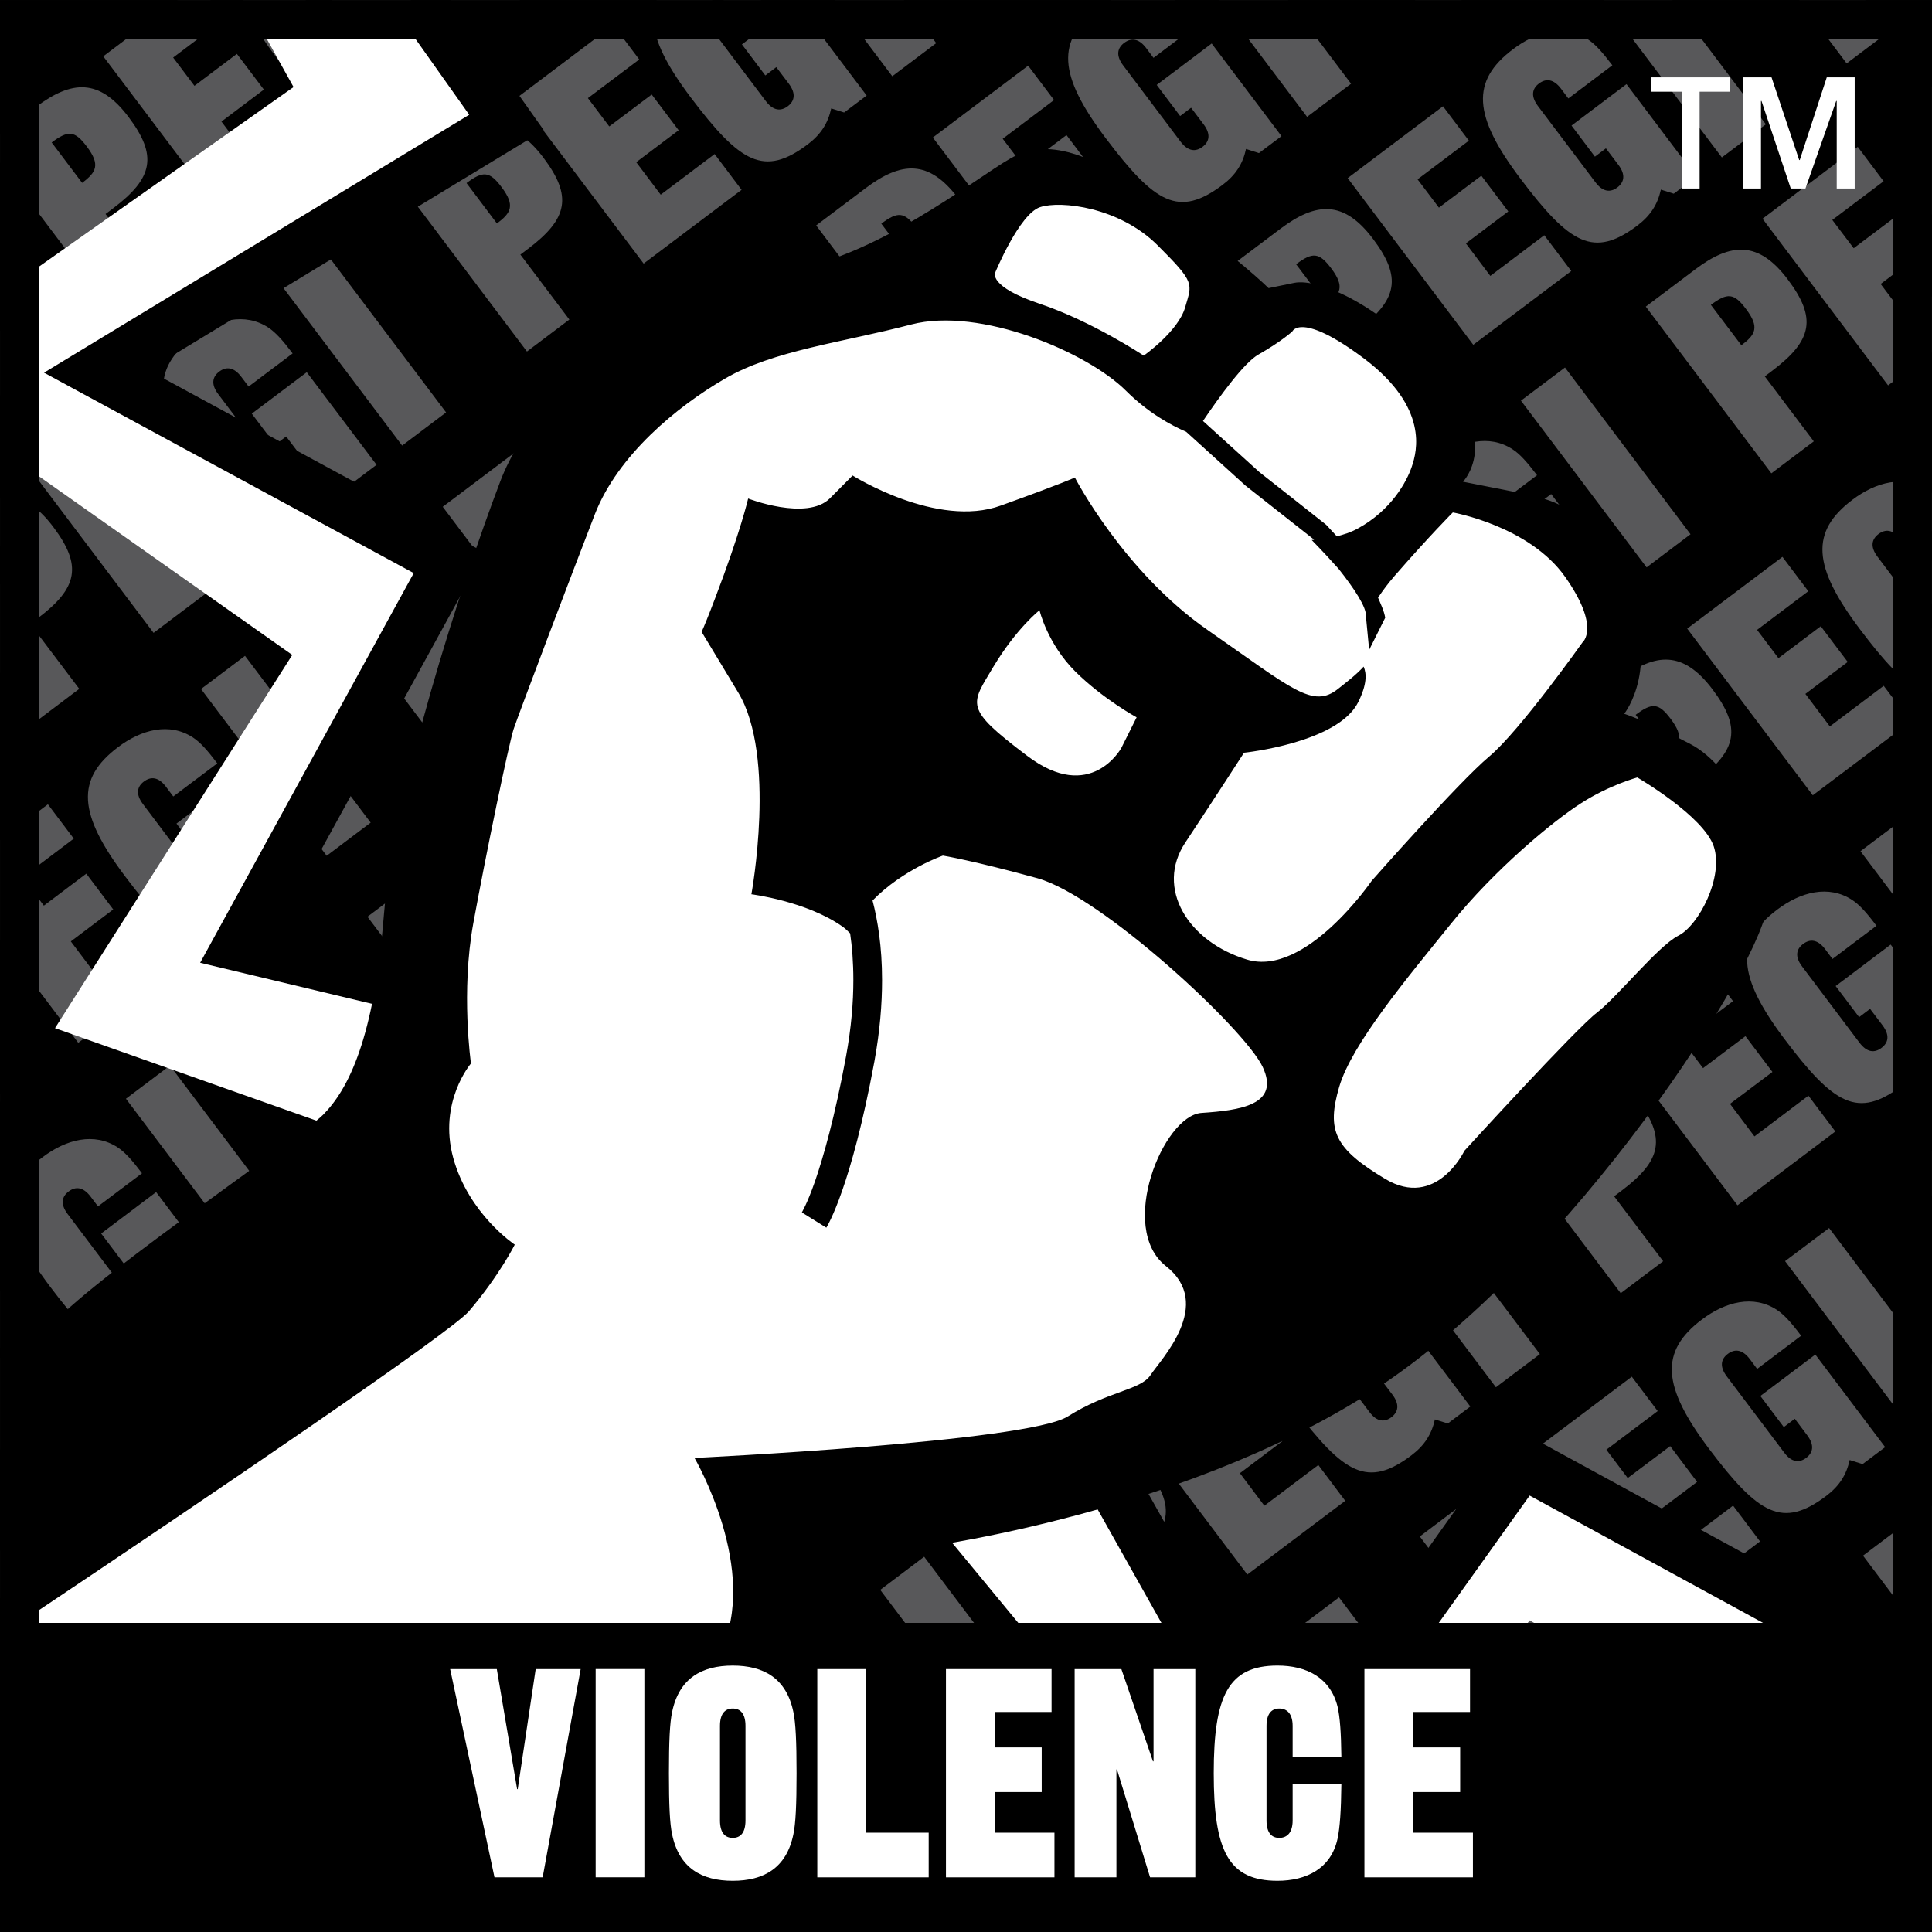
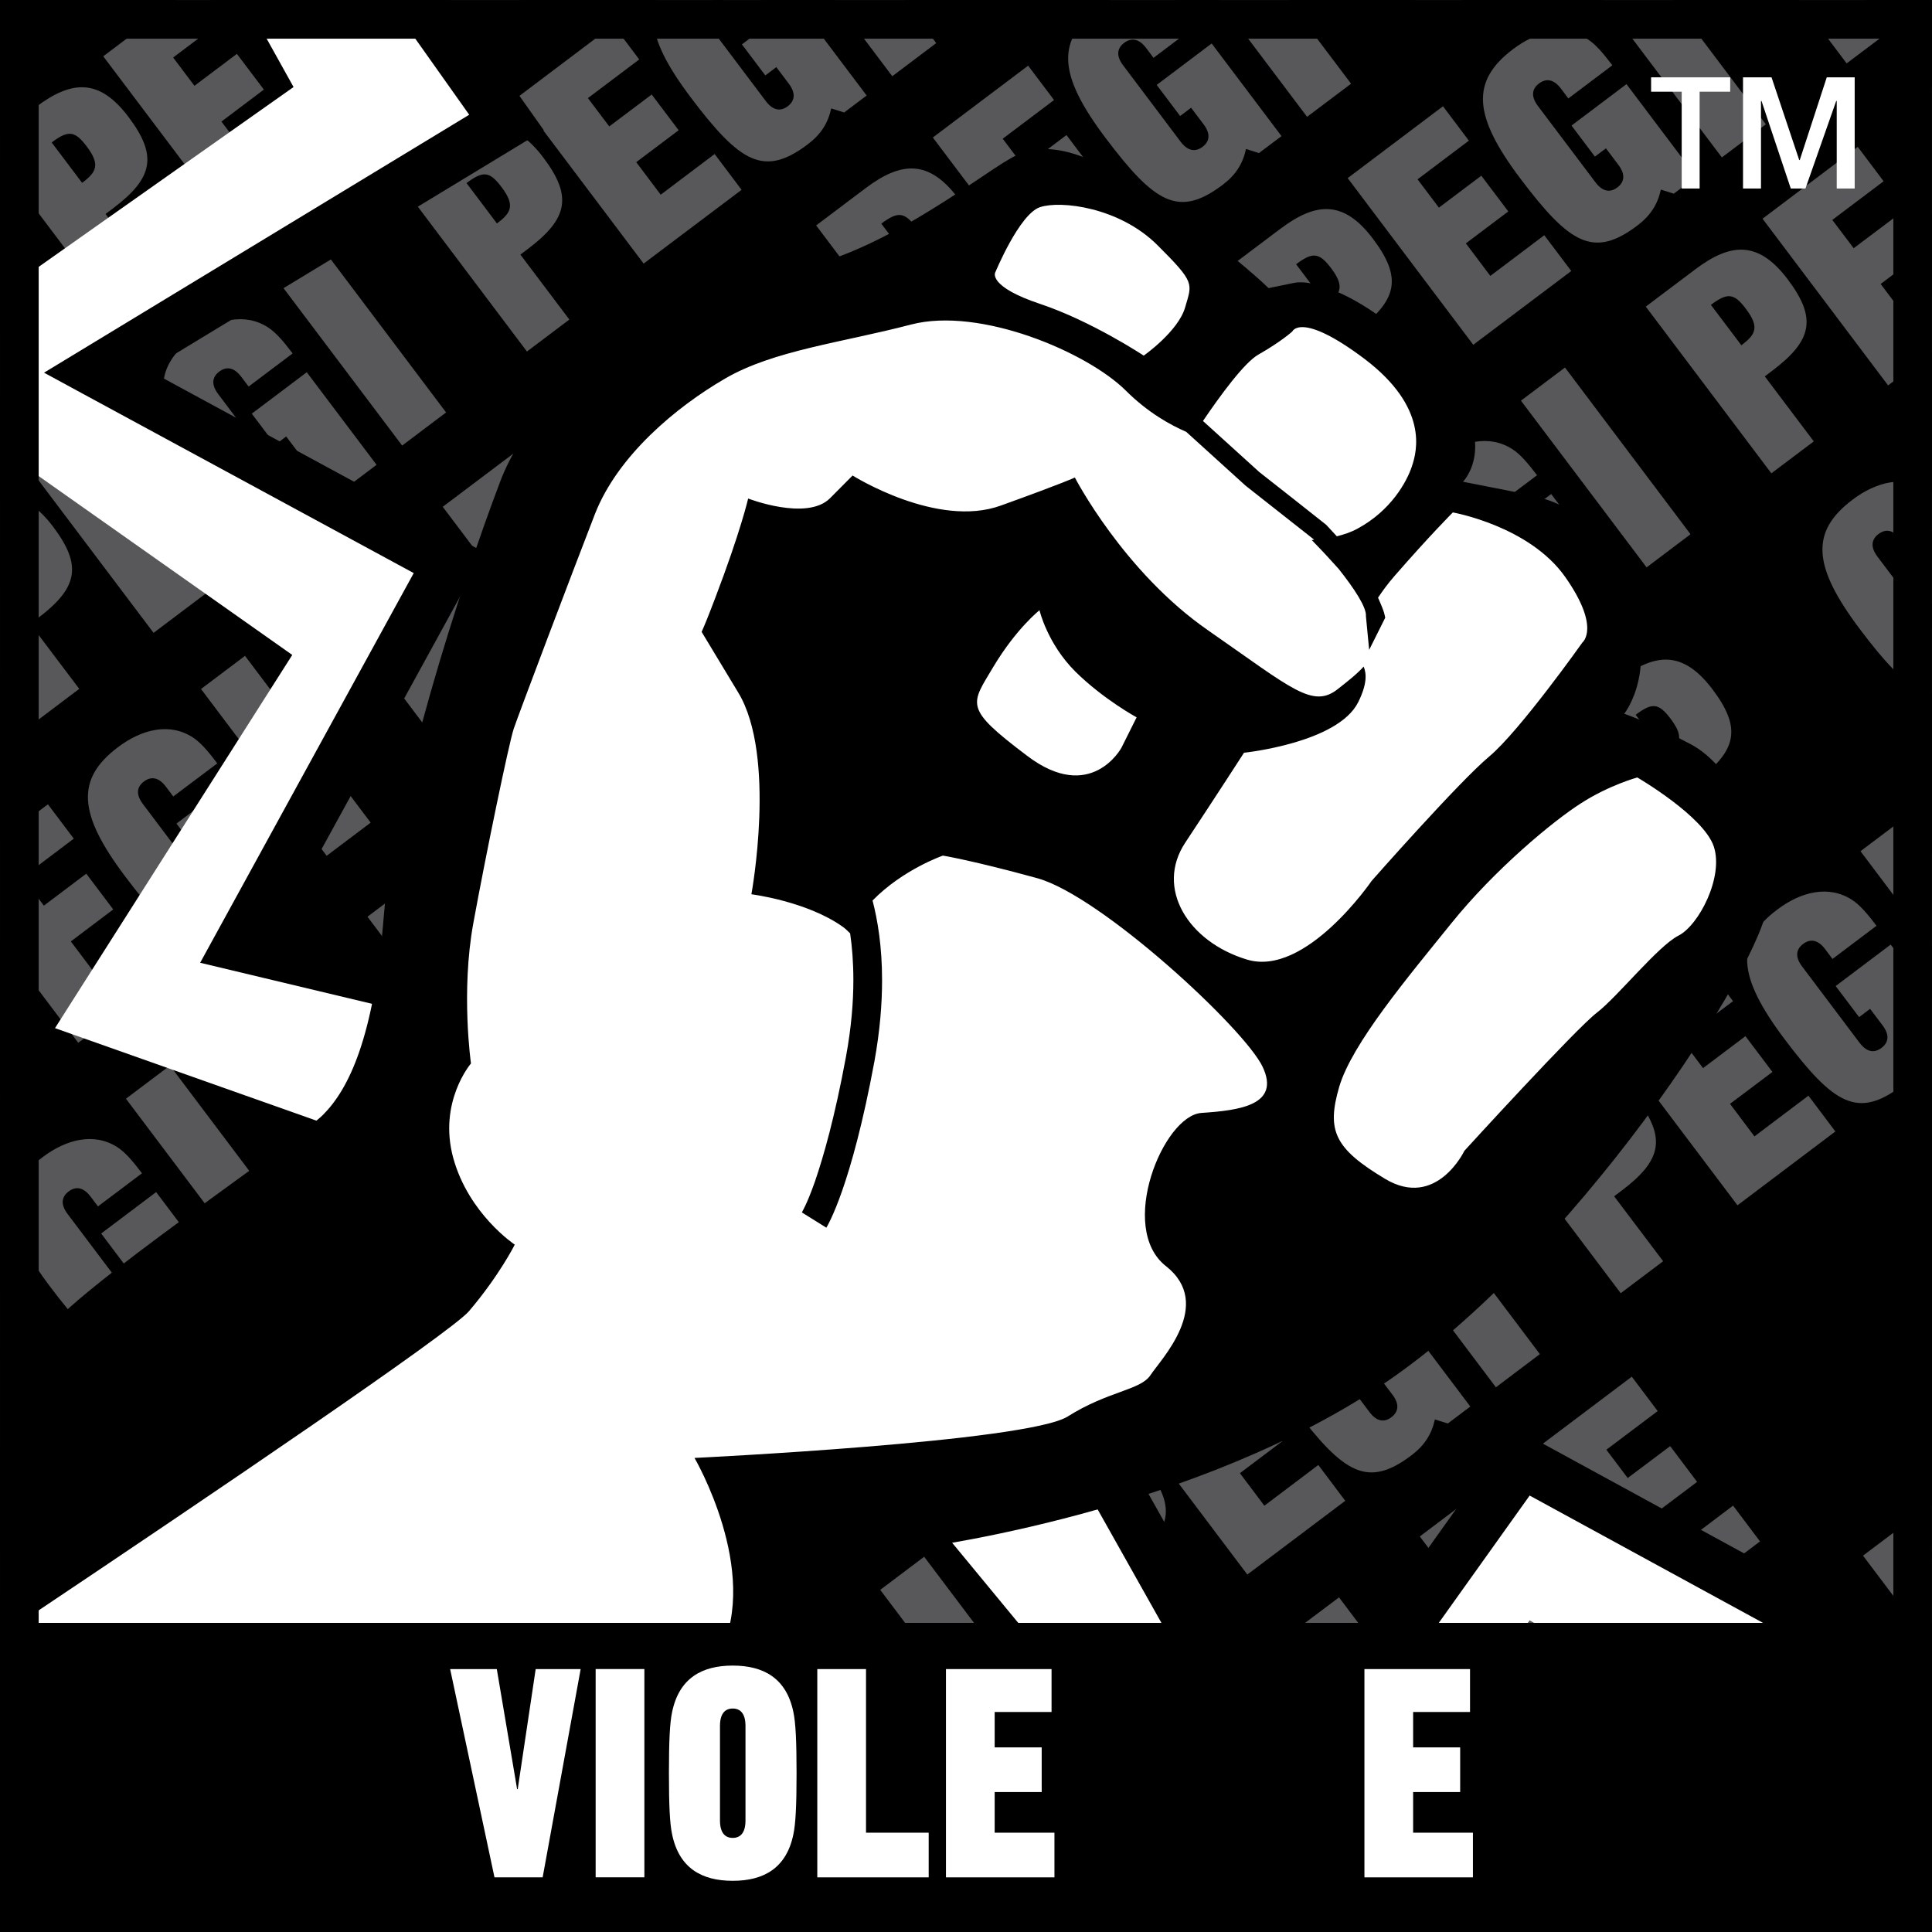
<svg xmlns="http://www.w3.org/2000/svg" xmlns:xlink="http://www.w3.org/1999/xlink" version="1.1" id="Ebene_1" x="0px" y="0px" width="483.869px" height="483.883px" viewBox="0 0 483.869 483.883" enable-background="new 0 0 483.869 483.883" xml:space="preserve">
  <rect x="0" y="0" width="483.869" height="483.883" fill="#808080" stroke="none" />
  <g>
    <rect x="0.005" y="0.014" width="483.854" height="483.859" />
    <polygon fill="#58585A" points="0.005,99.032 7.856,93.118 0.005,82.715  " />
    <g>
      <defs>
        <rect id="SVGID_1_" x="0.005" y="0.014" width="483.863" height="483.869" />
      </defs>
      <clipPath id="SVGID_2_">
        <use xlink:href="#SVGID_1_" overflow="visible" />
      </clipPath>
      <path clip-path="url(#SVGID_2_)" fill="#58585A" d="M28.094,77.868l-31.46-41.751L9.021,26.78    c8.927-6.715,15.851-7.199,23.162,2.51c7.278,9.648,6.258,15.25-3.833,22.859l-1.914,1.439l12.27,16.27L28.094,77.868z     M20.569,45.798c3.548-2.673,4.643-4.503,1.136-9.146c-2.985-3.949-4.628-4.084-8.764-0.973L20.569,45.798z" />
      <polygon clip-path="url(#SVGID_2_)" fill="#58585A" points="57.324,55.833 25.859,14.101 49.733,-3.893 56.215,4.717     43.363,14.408 48.7,21.49 59.326,13.49 66.087,22.436 55.461,30.445 61.584,38.589 75.098,28.405 81.85,37.36   " />
-       <path clip-path="url(#SVGID_2_)" fill="#58585A" d="M87.885,15.12c1.877,2.51,3.805,2.603,5.523,1.327    c1.695-1.29,2.133-3.167,0.247-5.676l-3.11-4.126l-2.757,2.068l-5.863-7.781l13.77-10.375l17.48,23.19l-5.644,4.247l-3.246-1.01    c-0.801,3.707-2.584,6.51-5.863,8.992c-10.957,8.238-16.908,4.703-29.309-11.749c-11.87-15.758-12.442-24.433-1.821-32.447    c5.895-4.442,12.866-6.235,18.71-2.44c1.825,1.192,3.595,3.129,6.142,6.505L81.124-5.858l-1.839-2.445    c-1.881-2.486-3.809-2.584-5.504-1.294c-1.718,1.276-2.147,3.157-0.27,5.644L87.885,15.12z" />
      <polygon clip-path="url(#SVGID_2_)" fill="#58585A" points="119.583,8.922 88.118,-32.82 99.145,-41.118 130.586,0.624   " />
      <path clip-path="url(#SVGID_2_)" fill="#58585A" d="M9.23,180.532l-31.46-41.742l12.387-9.341    c8.917-6.724,15.851-7.199,23.176,2.505c7.265,9.658,6.245,15.255-3.855,22.864l-1.905,1.444l12.275,16.261L9.23,180.532z     M1.705,148.467c3.548-2.673,4.647-4.498,1.136-9.146c-2.976-3.949-4.624-4.088-8.754-0.978L1.705,148.467z" />
    </g>
    <polygon fill="#58585A" points="38.46,158.497 6.995,116.76 30.86,98.776 37.342,107.377 24.499,117.067 29.85,124.159    40.471,116.159 47.224,125.1 36.597,133.109 42.721,141.258 56.225,131.079 62.977,140.029  " />
    <g>
      <defs>
        <rect id="SVGID_3_" x="0.005" y="0.014" width="484.506" height="485.302" />
      </defs>
      <clipPath id="SVGID_4_">
        <use xlink:href="#SVGID_3_" overflow="visible" />
      </clipPath>
      <path clip-path="url(#SVGID_4_)" fill="#58585A" d="M69.021,117.789c1.891,2.505,3.805,2.599,5.523,1.332    c1.695-1.295,2.137-3.181,0.247-5.681l-3.12-4.126l-2.743,2.068l-5.867-7.781l13.77-10.375l17.481,23.19l-5.644,4.251    l-3.241-1.015c-0.801,3.697-2.584,6.51-5.867,8.987c-10.957,8.242-16.908,4.712-29.304-11.744    C38.38,101.137,37.808,92.462,48.43,84.448c5.895-4.442,12.866-6.235,18.724-2.44c1.812,1.192,3.585,3.129,6.133,6.505    l-11.018,8.298l-1.849-2.445c-1.881-2.486-3.795-2.594-5.504-1.304c-1.709,1.276-2.146,3.167-0.256,5.653L69.021,117.789z" />
      <polygon clip-path="url(#SVGID_4_)" fill="#58585A" points="100.719,111.591 69.254,69.84 80.281,61.542 111.722,103.293   " />
      <path clip-path="url(#SVGID_4_)" fill="#58585A" d="M131.974,88.038l-31.451-41.751l12.387-9.336    c8.927-6.715,15.851-7.199,23.176,2.52c7.264,9.648,6.245,15.246-3.855,22.859l-1.905,1.429l12.27,16.271L131.974,88.038z     M124.458,55.968c3.548-2.664,4.633-4.503,1.127-9.146c-2.976-3.949-4.615-4.084-8.745-0.973L124.458,55.968z" />
    </g>
    <g>
      <defs>
        <rect id="SVGID_5_" x="0.005" y="0.014" width="483.863" height="483.869" />
      </defs>
      <clipPath id="SVGID_6_">
        <use xlink:href="#SVGID_5_" overflow="visible" />
      </clipPath>
      <polygon clip-path="url(#SVGID_6_)" fill="#58585A" points="161.199,66.012 129.748,24.271 153.608,6.272 160.095,14.887     147.238,24.573 152.588,31.661 163.215,23.67 169.967,32.615 159.341,40.615 165.473,48.76 178.978,38.576 185.729,47.54   " />
      <path clip-path="url(#SVGID_6_)" fill="#58585A" d="M191.774,25.29c1.886,2.51,3.804,2.603,5.509,1.327    c1.709-1.29,2.146-3.167,0.261-5.676l-3.12-4.13l-2.747,2.082l-5.863-7.781l13.76-10.379l17.481,23.194l-5.644,4.247l-3.236-1.024    c-0.801,3.711-2.594,6.514-5.872,8.996c-10.948,8.247-16.899,4.699-29.3-11.739c-11.874-15.767-12.452-24.442-1.83-32.447    c5.905-4.452,12.876-6.235,18.72-2.44c1.821,1.183,3.585,3.129,6.133,6.496l-11.003,8.307l-1.854-2.454    c-1.876-2.487-3.804-2.584-5.509-1.295c-1.7,1.267-2.137,3.157-0.251,5.644L191.774,25.29z" />
      <polygon clip-path="url(#SVGID_6_)" fill="#58585A" points="223.471,19.092 192.007,-22.664 203.034,-30.957 234.475,10.794   " />
      <path clip-path="url(#SVGID_6_)" fill="#58585A" d="M-9.634,283.201l-31.46-41.751l12.387-9.342    c8.927-6.724,15.851-7.189,23.176,2.515c7.269,9.648,6.245,15.256-3.851,22.855l-1.909,1.443l12.284,16.27L-9.634,283.201z     M-17.154,251.126c3.544-2.663,4.643-4.498,1.132-9.146c-2.976-3.948-4.624-4.079-8.754-0.968L-17.154,251.126z" />
      <polygon clip-path="url(#SVGID_6_)" fill="#58585A" points="19.596,261.166 -11.864,219.424 11.996,201.44 18.478,210.037     5.635,219.731 10.986,226.819 21.607,218.81 28.359,227.769 17.738,235.778 23.871,243.918 37.375,233.729 44.127,242.688   " />
    </g>
    <g>
      <defs>
        <rect id="SVGID_7_" x="0.005" y="0.014" width="484.506" height="485.302" />
      </defs>
      <clipPath id="SVGID_8_">
        <use xlink:href="#SVGID_7_" overflow="visible" />
      </clipPath>
      <path clip-path="url(#SVGID_8_)" fill="#58585A" d="M50.157,220.449c1.891,2.505,3.804,2.607,5.513,1.322s2.147-3.167,0.256-5.662    l-3.115-4.135l-2.748,2.067l-5.867-7.776l13.765-10.384l17.49,23.199l-5.648,4.247l-3.231-1.015    c-0.811,3.707-2.594,6.519-5.877,8.987c-10.957,8.251-16.908,4.712-29.304-11.744c-11.875-15.749-12.447-24.438-1.83-32.438    c5.9-4.442,12.871-6.24,18.729-2.431c1.811,1.173,3.585,3.129,6.132,6.5l-11.027,8.289l-1.839-2.44    c-1.876-2.496-3.804-2.598-5.513-1.304c-1.705,1.267-2.133,3.148-0.247,5.644L50.157,220.449z" />
      <rect x="45.502" y="182.336" transform="matrix(0.602 0.799 -0.799 0.602 179.657 18.137)" clip-path="url(#SVGID_8_)" fill="#58585A" width="52.277" height="13.79" />
      <path clip-path="url(#SVGID_8_)" fill="#58585A" d="M113.119,190.702L81.654,148.96l12.391-9.341    c8.927-6.724,15.852-7.199,23.171,2.505c7.269,9.648,6.25,15.255-3.841,22.864l-1.919,1.444l12.284,16.261L113.119,190.702z     M105.594,158.637c3.548-2.682,4.643-4.498,1.136-9.146c-2.976-3.958-4.629-4.088-8.754-0.978L105.594,158.637z" />
      <polygon clip-path="url(#SVGID_8_)" fill="#58585A" points="142.349,168.667 110.884,126.925 134.758,108.941 141.24,117.547     128.383,127.233 133.734,134.329 144.36,126.32 151.112,135.27 140.486,143.279 146.619,151.419 160.123,141.23 166.875,150.199       " />
      <path clip-path="url(#SVGID_8_)" fill="#58585A" d="M172.91,127.959c1.886,2.505,3.804,2.599,5.522,1.313    c1.695-1.285,2.147-3.167,0.247-5.663l-3.111-4.135l-2.757,2.077l-5.862-7.781l13.76-10.38l17.49,23.199l-5.635,4.238    l-3.241-1.015c-0.815,3.707-2.594,6.519-5.877,8.997c-10.957,8.242-16.908,4.703-29.304-11.744    c-11.875-15.758-12.447-24.447-1.826-32.447c5.896-4.442,12.866-6.235,18.724-2.44c1.812,1.183,3.586,3.129,6.128,6.505    l-11.022,8.293l-1.83-2.44c-1.891-2.496-3.804-2.593-5.513-1.304c-1.709,1.276-2.147,3.153-0.256,5.653L172.91,127.959z" />
      <polygon clip-path="url(#SVGID_8_)" fill="#58585A" points="204.607,121.766 173.147,80.01 184.169,71.712 215.621,113.463   " />
      <path clip-path="url(#SVGID_8_)" fill="#58585A" d="M235.863,98.208l-31.456-41.751l12.391-9.336    c8.927-6.715,15.847-7.204,23.162,2.514c7.278,9.653,6.258,15.241-3.851,22.85l-1.9,1.439l12.275,16.27L235.863,98.208z     M228.337,66.133c3.558-2.659,4.633-4.498,1.132-9.146c-2.976-3.949-4.615-4.079-8.745-0.973L228.337,66.133z" />
    </g>
    <g>
      <defs>
        <rect id="SVGID_9_" x="0.005" y="0.014" width="483.863" height="483.869" />
      </defs>
      <clipPath id="SVGID_10_">
        <use xlink:href="#SVGID_9_" overflow="visible" />
      </clipPath>
      <polygon clip-path="url(#SVGID_10_)" fill="#58585A" points="265.097,76.182 233.627,34.436 257.497,16.443 263.984,25.053     251.127,34.743 256.478,41.831 267.099,33.826 273.851,42.78 263.23,50.785 269.372,58.92 282.867,48.741 289.619,57.709   " />
      <path clip-path="url(#SVGID_10_)" fill="#58585A" d="M295.663,35.46c1.886,2.505,3.795,2.594,5.5,1.322    c1.718-1.285,2.155-3.167,0.261-5.672l-3.12-4.13l-2.738,2.077l-5.872-7.791l13.77-10.375l17.49,23.204l-5.657,4.242l-3.232-1.029    c-0.81,3.72-2.584,6.524-5.871,8.992c-10.953,8.251-16.899,4.712-29.3-11.739c-11.874-15.753-12.456-24.433-1.83-32.442    c5.896-4.442,12.866-6.24,18.71-2.44c1.83,1.192,3.586,3.134,6.143,6.501l-11.022,8.307l-1.835-2.449    c-1.886-2.5-3.813-2.584-5.518-1.299c-1.7,1.271-2.128,3.157-0.242,5.648L295.663,35.46z" />
      <polygon clip-path="url(#SVGID_10_)" fill="#58585A" points="327.356,29.258 295.886,-12.494 306.909,-20.787 338.374,20.964       " />
      <path clip-path="url(#SVGID_10_)" fill="#58585A" d="M358.621,5.705l-31.47-41.751l12.396-9.336    c8.918-6.71,15.842-7.199,23.177,2.52c7.255,9.653,6.234,15.241-3.865,22.85l-1.904,1.439l12.293,16.28L358.621,5.705z     M351.095-26.366c3.539-2.659,4.638-4.503,1.136-9.146c-2.984-3.949-4.633-4.084-8.754-0.973L351.095-26.366z" />
      <polygon clip-path="url(#SVGID_10_)" fill="#58585A" points="0.732,363.835 -30.719,322.093 -6.858,304.109 -0.372,312.705     -13.229,322.4 -7.878,329.488 2.748,321.497 9.496,330.438 -1.126,338.447 5.007,346.587 18.511,336.407 25.263,345.357   " />
    </g>
    <g>
      <defs>
        <rect id="SVGID_11_" x="0.005" y="0.014" width="484.506" height="485.302" />
      </defs>
      <clipPath id="SVGID_12_">
        <use xlink:href="#SVGID_11_" overflow="visible" />
      </clipPath>
      <path clip-path="url(#SVGID_12_)" fill="#58585A" d="M31.307,323.117c1.876,2.506,3.795,2.608,5.509,1.332    c1.7-1.285,2.146-3.176,0.251-5.672l-3.111-4.135L31.2,316.71l-5.863-7.776l13.77-10.375l17.481,23.189l-5.648,4.247l-3.232-1.015    c-0.81,3.706-2.594,6.519-5.872,8.996c-10.948,8.233-16.899,4.703-29.299-11.753c-11.884-15.749-12.452-24.429-1.83-32.438    c5.895-4.442,12.866-6.239,18.719-2.449c1.821,1.192,3.586,3.13,6.133,6.51l-11.022,8.299l-1.835-2.44    c-1.886-2.496-3.804-2.599-5.509-1.304c-1.709,1.267-2.137,3.166-0.261,5.644L31.307,323.117z" />
      <polygon clip-path="url(#SVGID_12_)" fill="#58585A" points="62.991,316.924 31.54,275.173 42.567,266.875 74.008,308.626   " />
      <path clip-path="url(#SVGID_12_)" fill="#58585A" d="M94.255,293.371L62.805,251.62l12.386-9.341    c8.917-6.725,15.851-7.19,23.167,2.514c7.273,9.649,6.253,15.246-3.847,22.855l-1.904,1.443l12.274,16.27L94.255,293.371z     M86.739,261.297c3.548-2.664,4.638-4.499,1.127-9.146c-2.976-3.948-4.624-4.079-8.754-0.968L86.739,261.297z" />
      <polygon clip-path="url(#SVGID_12_)" fill="#58585A" points="123.485,271.336 92.034,229.595 115.895,211.601 122.376,220.207     109.524,229.893 114.875,236.989 125.497,228.998 132.249,237.938 121.627,245.948 127.759,254.088 141.259,243.908     148.002,252.858   " />
      <path clip-path="url(#SVGID_12_)" fill="#58585A" d="M154.055,230.619c1.881,2.505,3.805,2.607,5.514,1.331    c1.704-1.294,2.146-3.175,0.247-5.671l-3.101-4.135l-2.761,2.068l-5.868-7.777l13.779-10.375l17.471,23.19l-5.634,4.247    l-3.241-1.015c-0.81,3.707-2.594,6.52-5.876,8.996c-10.948,8.233-16.899,4.694-29.295-11.753    c-11.883-15.758-12.456-24.429-1.834-32.447c5.904-4.433,12.866-6.23,18.724-2.44c1.821,1.192,3.585,3.129,6.128,6.51    l-11.013,8.298l-1.839-2.44c-1.891-2.496-3.804-2.598-5.504-1.304c-1.718,1.267-2.147,3.167-0.266,5.644L154.055,230.619z" />
      <rect x="149.389" y="192.506" transform="matrix(0.602 0.799 -0.799 0.602 229.183 -60.773)" clip-path="url(#SVGID_12_)" fill="#58585A" width="52.271" height="13.789" />
      <path clip-path="url(#SVGID_12_)" fill="#58585A" d="M217.008,200.872l-31.46-41.742l12.396-9.341    c8.908-6.715,15.851-7.199,23.167,2.515c7.265,9.658,6.245,15.246-3.846,22.864l-1.904,1.434l12.261,16.251L217.008,200.872z     M209.492,168.797c3.539-2.654,4.633-4.489,1.127-9.146c-2.976-3.939-4.628-4.079-8.754-0.968L209.492,168.797z" />
      <polygon clip-path="url(#SVGID_12_)" fill="#58585A" points="246.233,178.856 214.773,137.114 238.633,119.111 245.12,127.726     232.263,137.412 237.614,144.5 248.24,136.509 254.987,145.458 244.366,153.449 250.489,161.589 264.002,151.419 270.746,160.378       " />
-       <path clip-path="url(#SVGID_12_)" fill="#58585A" d="M276.799,138.129c1.886,2.505,3.813,2.599,5.518,1.323    c1.7-1.285,2.138-3.157,0.242-5.672l-3.102-4.135l-2.757,2.086l-5.871-7.786l13.778-10.384l17.481,23.199l-5.658,4.247    l-3.231-1.024c-0.811,3.716-2.585,6.52-5.872,8.997c-10.948,8.251-16.899,4.703-29.3-11.735    c-11.874-15.767-12.456-24.447-1.83-32.447c5.895-4.452,12.866-6.235,18.729-2.44c1.812,1.183,3.585,3.129,6.123,6.492    l-11.022,8.307l-1.834-2.449c-1.887-2.491-3.796-2.584-5.509-1.299c-1.709,1.271-2.138,3.157-0.252,5.648L276.799,138.129z" />
+       <path clip-path="url(#SVGID_12_)" fill="#58585A" d="M276.799,138.129c1.886,2.505,3.813,2.599,5.518,1.323    l-3.102-4.135l-2.757,2.086l-5.871-7.786l13.778-10.384l17.481,23.199l-5.658,4.247    l-3.231-1.024c-0.811,3.716-2.585,6.52-5.872,8.997c-10.948,8.251-16.899,4.703-29.3-11.735    c-11.874-15.767-12.456-24.447-1.83-32.447c5.895-4.452,12.866-6.235,18.729-2.44c1.812,1.183,3.585,3.129,6.123,6.492    l-11.022,8.307l-1.834-2.449c-1.887-2.491-3.796-2.584-5.509-1.299c-1.709,1.271-2.138,3.157-0.252,5.648L276.799,138.129z" />
      <rect x="272.136" y="100.01" transform="matrix(0.602 0.799 -0.799 0.602 204.175 -195.655)" clip-path="url(#SVGID_12_)" fill="#58585A" width="52.274" height="13.785" />
      <path clip-path="url(#SVGID_12_)" fill="#58585A" d="M339.761,108.374l-31.475-41.751l12.4-9.336    c8.923-6.71,15.856-7.199,23.172,2.52c7.278,9.653,6.239,15.25-3.852,22.859l-1.899,1.43l12.274,16.271L339.761,108.374z     M332.236,76.303c3.534-2.659,4.634-4.503,1.132-9.146c-2.985-3.949-4.634-4.084-8.755-0.973L332.236,76.303z" />
      <polygon clip-path="url(#SVGID_12_)" fill="#58585A" points="368.976,86.348 337.526,44.606 361.396,26.613 367.877,35.223     355.025,44.913 360.375,52 370.998,44.005 377.75,52.951 367.127,60.955 373.251,69.1 386.765,58.911 393.522,67.875   " />
    </g>
    <g>
      <defs>
        <rect id="SVGID_13_" x="0.005" y="0.014" width="483.863" height="483.869" />
      </defs>
      <clipPath id="SVGID_14_">
        <use xlink:href="#SVGID_13_" overflow="visible" />
      </clipPath>
      <path clip-path="url(#SVGID_14_)" fill="#58585A" d="M399.556,45.625c1.872,2.51,3.8,2.608,5.505,1.327    c1.704-1.285,2.15-3.167,0.261-5.671l-3.12-4.131l-2.757,2.077l-5.858-7.781l13.766-10.375l17.48,23.195l-5.644,4.242l-3.223-1.02    c-0.819,3.711-2.607,6.515-5.877,8.992c-10.952,8.251-16.903,4.704-29.299-11.739c-11.894-15.763-12.457-24.442-1.83-32.442    c5.891-4.457,12.866-6.24,18.715-2.445c1.825,1.183,3.576,3.129,6.138,6.496l-11.027,8.307l-1.835-2.449    c-1.881-2.491-3.809-2.584-5.509-1.299c-1.704,1.267-2.133,3.157-0.265,5.644L399.556,45.625z" />
      <polygon clip-path="url(#SVGID_14_)" fill="#58585A" points="431.24,39.428 399.78,-2.314 410.807,-10.622 442.257,31.129   " />
      <path clip-path="url(#SVGID_14_)" fill="#58585A" d="M462.496,15.875l-31.441-41.751l12.367-9.336    c8.932-6.706,15.87-7.199,23.181,2.519c7.273,9.648,6.249,15.246-3.855,22.859l-1.891,1.439l12.266,16.27L462.496,15.875z     M454.97-16.195c3.558-2.664,4.656-4.494,1.136-9.137c-2.961-3.958-4.609-4.093-8.754-0.973L454.97-16.195z" />
      <polygon clip-path="url(#SVGID_14_)" fill="#58585A" points="-18.123,466.504 -49.583,424.762 -25.722,406.778 -19.236,415.374     -32.093,425.069 -26.742,432.166 -16.116,424.166 -9.364,433.106 -19.99,441.116 -13.857,449.256 -0.353,439.076 6.39,448.026       " />
      <path clip-path="url(#SVGID_14_)" fill="#58585A" d="M12.443,425.786c1.876,2.506,3.795,2.608,5.513,1.323    c1.695-1.285,2.142-3.167,0.247-5.663l-3.111-4.135l-2.757,2.067l-5.862-7.776l13.77-10.375l17.481,23.19l-5.635,4.246    l-3.246-1.015c-0.81,3.706-2.594,6.519-5.872,8.987c-10.948,8.242-16.898,4.712-29.299-11.744    c-11.879-15.749-12.452-24.438-1.83-32.438c5.896-4.442,12.875-6.239,18.72-2.449c1.825,1.192,3.585,3.13,6.133,6.51    l-11.022,8.299l-1.83-2.44c-1.89-2.496-3.809-2.599-5.513-1.304c-1.709,1.285-2.137,3.166-0.256,5.644L12.443,425.786z" />
    </g>
    <g>
      <defs>
        <rect id="SVGID_15_" x="0.005" y="0.014" width="484.506" height="485.302" />
      </defs>
      <clipPath id="SVGID_16_">
        <use xlink:href="#SVGID_15_" overflow="visible" />
      </clipPath>
      <polygon clip-path="url(#SVGID_16_)" fill="#58585A" points="44.141,419.593 12.676,377.842 23.703,369.544 55.154,411.295   " />
      <path clip-path="url(#SVGID_16_)" fill="#58585A" d="M75.391,396.04l-31.46-41.751l12.396-9.342    c8.917-6.724,15.851-7.189,23.167,2.515c7.278,9.649,6.254,15.246-3.842,22.855l-1.909,1.443l12.275,16.27L75.391,396.04z     M67.88,363.965c3.543-2.663,4.633-4.498,1.122-9.146c-2.976-3.948-4.624-4.079-8.754-0.968L67.88,363.965z" />
      <polygon clip-path="url(#SVGID_16_)" fill="#58585A" points="104.63,374.005 73.17,332.264 97.031,314.27 103.513,322.875     90.66,332.57 96.011,339.658 106.632,331.667 113.385,340.607 102.763,348.617 108.896,356.757 122.4,346.577 129.152,355.527       " />
      <path clip-path="url(#SVGID_16_)" fill="#58585A" d="M135.191,333.287c1.881,2.506,3.795,2.599,5.514,1.323    c1.7-1.285,2.146-3.167,0.256-5.663l-3.115-4.135l-2.757,2.067l-5.867-7.776l13.784-10.384l17.481,23.199l-5.648,4.246    l-3.241-1.015c-0.81,3.707-2.594,6.52-5.876,8.987c-10.948,8.242-16.899,4.703-29.295-11.744    c-11.884-15.758-12.457-24.438-1.83-32.447c5.9-4.433,12.871-6.23,18.72-2.44c1.821,1.192,3.585,3.13,6.133,6.511l-11.018,8.298    l-1.839-2.44c-1.886-2.496-3.805-2.599-5.514-1.304c-1.704,1.267-2.133,3.167-0.256,5.644L135.191,333.287z" />
      <polygon clip-path="url(#SVGID_16_)" fill="#58585A" points="166.889,327.095 135.429,285.343 146.451,277.045 177.907,318.796       " />
      <path clip-path="url(#SVGID_16_)" fill="#58585A" d="M198.153,303.541l-31.46-41.751l12.387-9.341    c8.927-6.725,15.851-7.199,23.167,2.515c7.273,9.648,6.254,15.245-3.846,22.854l-1.905,1.443l12.271,16.271L198.153,303.541z     M190.628,271.467c3.548-2.664,4.633-4.499,1.127-9.146c-2.976-3.958-4.615-4.079-8.754-0.969L190.628,271.467z" />
      <polygon clip-path="url(#SVGID_16_)" fill="#58585A" points="227.374,281.506 195.918,239.765 219.779,221.771 226.266,230.377     213.409,240.063 218.759,247.159 229.376,239.168 236.128,248.109 225.511,256.118 231.644,264.258 245.139,254.079     251.909,263.028   " />
      <path clip-path="url(#SVGID_16_)" fill="#58585A" d="M257.935,240.789c1.886,2.496,3.813,2.598,5.522,1.322    c1.695-1.285,2.133-3.167,0.256-5.662l-3.119-4.136l-2.757,2.067l-5.854-7.786l13.761-10.375l17.48,23.199l-5.635,4.237    l-3.255-1.006c-0.811,3.707-2.584,6.52-5.872,8.978c-10.947,8.252-16.898,4.713-29.299-11.734    c-11.87-15.758-12.442-24.438-1.83-32.447c5.914-4.433,12.885-6.23,18.734-2.44c1.812,1.192,3.585,3.129,6.118,6.5l-10.994,8.308    l-1.858-2.44c-1.872-2.496-3.795-2.599-5.495-1.313c-1.728,1.276-2.156,3.167-0.265,5.653L257.935,240.789z" />
      <polygon clip-path="url(#SVGID_16_)" fill="#58585A" points="289.632,234.586 258.177,192.844 269.185,184.537 300.645,226.297       " />
      <path clip-path="url(#SVGID_16_)" fill="#58585A" d="M320.897,211.042l-31.474-41.751l12.4-9.341    c8.927-6.706,15.855-7.19,23.171,2.524c7.278,9.648,6.24,15.246-3.851,22.845l-1.9,1.443l12.275,16.261L320.897,211.042z     M313.372,178.968c3.539-2.654,4.634-4.499,1.132-9.146c-2.984-3.949-4.633-4.08-8.754-0.969L313.372,178.968z" />
      <polygon clip-path="url(#SVGID_16_)" fill="#58585A" points="350.113,189.017 318.662,147.275 342.532,129.282 349.018,137.896     336.162,147.582 341.512,154.66 352.133,146.669 358.885,155.619 348.264,163.62 354.387,171.769 367.901,161.58 374.644,170.548       " />
      <path clip-path="url(#SVGID_16_)" fill="#58585A" d="M380.697,148.29c1.868,2.515,3.796,2.598,5.5,1.332    c1.699-1.285,2.156-3.167,0.261-5.672l-3.12-4.135l-2.757,2.086l-5.854-7.795l13.766-10.375l17.472,23.199l-5.626,4.247    l-3.24-1.024c-0.811,3.707-2.608,6.52-5.868,8.987c-10.952,8.251-16.903,4.712-29.304-11.744    c-11.893-15.749-12.451-24.429-1.83-32.438c5.896-4.447,12.866-6.24,18.71-2.445c1.835,1.192,3.586,3.139,6.143,6.505    l-11.022,8.307l-1.835-2.449c-1.886-2.496-3.813-2.589-5.509-1.304c-1.709,1.267-2.137,3.167-0.27,5.644L380.697,148.29z" />
      <polygon clip-path="url(#SVGID_16_)" fill="#58585A" points="412.39,142.097 380.92,100.345 391.948,92.047 423.389,133.798   " />
    </g>
    <g>
      <defs>
        <rect id="SVGID_17_" x="0.005" y="0.014" width="483.863" height="483.869" />
      </defs>
      <clipPath id="SVGID_18_">
        <use xlink:href="#SVGID_17_" overflow="visible" />
      </clipPath>
      <path clip-path="url(#SVGID_18_)" fill="#58585A" d="M443.636,118.543l-31.451-41.751l12.396-9.336    c8.895-6.715,15.842-7.199,23.162,2.519c7.265,9.648,6.25,15.236-3.855,22.85l-1.899,1.438l12.274,16.28L443.636,118.543z     M436.129,86.474c3.539-2.664,4.638-4.503,1.117-9.146c-2.971-3.949-4.609-4.083-8.754-0.973L436.129,86.474z" />
      <polygon clip-path="url(#SVGID_18_)" fill="#58585A" points="472.87,96.518 441.428,54.776 465.27,36.778 471.752,45.393     458.9,55.079 464.255,62.166 474.881,54.175 481.625,63.121 471.007,71.121 477.145,79.265 490.64,69.081 497.392,78.045   " />
      <path clip-path="url(#SVGID_18_)" fill="#58585A" d="M503.436,55.796c1.891,2.51,3.818,2.603,5.522,1.327    c1.705-1.29,2.133-3.167,0.233-5.676l-3.092-4.13l-2.757,2.082l-5.877-7.791l13.774-10.379l17.49,23.204l-5.662,4.247    l-3.223-1.024c-0.82,3.711-2.589,6.515-5.886,8.997c-10.943,8.237-16.895,4.698-29.29-11.753    c-11.875-15.753-12.452-24.429-1.835-32.443c5.896-4.442,12.89-6.235,18.738-2.44c1.807,1.192,3.576,3.139,6.118,6.505    l-11.026,8.308l-1.835-2.454c-1.881-2.487-3.79-2.584-5.514-1.295c-1.694,1.267-2.123,3.153-0.242,5.644L503.436,55.796z" />
      <polygon clip-path="url(#SVGID_18_)" fill="#58585A" points="25.277,522.262 -6.188,480.521 4.839,472.213 36.28,513.964   " />
      <path clip-path="url(#SVGID_18_)" fill="#58585A" d="M56.532,498.709l-31.456-41.751l12.391-9.341    c8.927-6.706,15.847-7.19,23.171,2.514c7.269,9.648,6.249,15.246-3.851,22.855l-1.909,1.434l12.275,16.279L56.532,498.709z     M49.016,466.635c3.548-2.664,4.643-4.499,1.136-9.146c-2.976-3.948-4.628-4.079-8.759-0.968L49.016,466.635z" />
    </g>
    <g>
      <defs>
        <rect id="SVGID_19_" x="0.005" y="0.014" width="484.506" height="485.302" />
      </defs>
      <clipPath id="SVGID_20_">
        <use xlink:href="#SVGID_19_" overflow="visible" />
      </clipPath>
      <polygon clip-path="url(#SVGID_20_)" fill="#58585A" points="85.766,476.674 54.306,434.941 78.167,416.939 84.653,425.563     71.806,435.249 77.156,442.327 87.778,434.336 94.53,443.276 83.908,451.286 90.032,459.426 103.536,449.246 110.279,458.196       " />
      <path clip-path="url(#SVGID_20_)" fill="#58585A" d="M116.332,435.957c1.886,2.514,3.805,2.616,5.509,1.331    c1.709-1.294,2.147-3.166,0.261-5.672l-3.12-4.135l-2.748,2.067l-5.863-7.776l13.76-10.384l17.49,23.199l-5.648,4.246    l-3.241-1.015c-0.801,3.706-2.584,6.52-5.863,8.996c-10.962,8.233-16.908,4.694-29.309-11.753    c-11.875-15.758-12.447-24.429-1.83-32.447c5.904-4.434,12.875-6.23,18.729-2.44c1.811,1.192,3.585,3.13,6.132,6.511    l-11.013,8.298l-1.854-2.44c-1.876-2.496-3.804-2.589-5.509-1.304c-1.708,1.285-2.137,3.157-0.251,5.644L116.332,435.957z" />
      <polygon clip-path="url(#SVGID_20_)" fill="#58585A" points="148.03,429.764 116.565,388.021 127.592,379.714 159.042,421.465       " />
      <path clip-path="url(#SVGID_20_)" fill="#58585A" d="M179.29,406.21l-31.46-41.751l12.387-9.341    c8.926-6.706,15.851-7.199,23.176,2.515c7.264,9.648,6.245,15.245-3.856,22.854l-1.904,1.434l12.275,16.28L179.29,406.21z     M171.765,374.136c3.548-2.664,4.647-4.499,1.136-9.146c-2.976-3.959-4.624-4.08-8.754-0.969L171.765,374.136z" />
      <polygon clip-path="url(#SVGID_20_)" fill="#58585A" points="208.519,384.175 177.059,342.442 200.919,324.44 207.401,333.055     194.559,342.75 199.909,349.828 210.531,341.837 217.283,350.777 206.661,358.787 212.78,366.927 226.284,356.748     233.018,365.697   " />
      <path clip-path="url(#SVGID_20_)" fill="#58585A" d="M239.071,343.458c1.89,2.515,3.813,2.616,5.522,1.322    c1.695-1.285,2.137-3.167,0.266-5.663l-3.125-4.135l-2.757,2.067l-5.858-7.785l13.751-10.375l17.49,23.199l-5.634,4.237    l-3.251-1.006c-0.792,3.707-2.584,6.52-5.858,8.996c-10.966,8.233-16.917,4.694-29.304-11.753    c-11.875-15.758-12.447-24.438-1.821-32.447c5.891-4.433,12.861-6.23,18.71-2.44c1.812,1.192,3.586,3.13,6.142,6.501    l-11.027,8.308l-1.849-2.44c-1.872-2.496-3.786-2.589-5.495-1.304c-1.705,1.285-2.147,3.157-0.256,5.644L239.071,343.458z" />
      <polygon clip-path="url(#SVGID_20_)" fill="#58585A" points="270.769,337.255 239.318,295.514 250.34,287.225 281.787,328.967       " />
      <path clip-path="url(#SVGID_20_)" fill="#58585A" d="M302.033,313.711l-31.45-41.741l12.377-9.351    c8.927-6.706,15.86-7.199,23.176,2.515c7.273,9.657,6.254,15.255-3.855,22.863l-1.896,1.425l12.271,16.28L302.033,313.711z     M294.508,281.637c3.558-2.664,4.633-4.508,1.136-9.146c-2.984-3.958-4.619-4.079-8.754-0.969L294.508,281.637z" />
      <polygon clip-path="url(#SVGID_20_)" fill="#58585A" points="331.253,291.676 299.798,249.935 323.667,231.96 330.155,240.565     317.297,250.251 322.648,257.329 333.274,249.338 340.026,258.279 329.4,266.288 335.523,274.419 349.037,264.239 355.78,273.208       " />
      <path clip-path="url(#SVGID_20_)" fill="#58585A" d="M361.833,250.959c1.886,2.515,3.795,2.617,5.499,1.322    c1.719-1.285,2.156-3.166,0.271-5.672l-3.12-4.126l-2.747,2.077l-5.872-7.776l13.778-10.375l17.463,23.189l-5.64,4.247    l-3.231-1.024c-0.811,3.707-2.604,6.51-5.872,8.997c-10.947,8.242-16.898,4.693-29.3-11.744    c-11.874-15.768-12.451-24.447-1.829-32.438c5.895-4.461,12.865-6.24,18.71-2.45c1.83,1.183,3.585,3.129,6.142,6.492    l-11.013,8.307l-1.844-2.44c-1.886-2.496-3.813-2.589-5.509-1.304c-1.709,1.285-2.138,3.157-0.252,5.653L361.833,250.959z" />
      <polygon clip-path="url(#SVGID_20_)" fill="#58585A" points="393.531,244.756 362.057,203.014 373.083,194.726 404.53,236.468       " />
      <path clip-path="url(#SVGID_20_)" fill="#58585A" d="M424.777,221.212l-31.46-41.742l12.405-9.351    c8.922-6.706,15.832-7.19,23.171,2.524c7.265,9.639,6.24,15.246-3.855,22.845l-1.919,1.434l12.275,16.271L424.777,221.212z     M417.27,189.138c3.539-2.664,4.638-4.499,1.118-9.146c-2.972-3.949-4.62-4.079-8.736-0.969L417.27,189.138z" />
    </g>
    <g>
      <defs>
        <rect id="SVGID_21_" x="0.005" y="0.014" width="483.863" height="483.869" />
      </defs>
      <clipPath id="SVGID_22_">
        <use xlink:href="#SVGID_21_" overflow="visible" />
      </clipPath>
-       <polygon clip-path="url(#SVGID_22_)" fill="#58585A" points="454.011,199.177 422.56,157.436 446.412,139.461 452.893,148.066     440.06,157.752 445.415,164.83 456.013,156.839 462.765,165.78 452.158,173.79 458.286,181.929 471.771,171.759 478.533,180.709       " />
      <path clip-path="url(#SVGID_22_)" fill="#58585A" d="M484.568,158.46c1.899,2.524,3.818,2.617,5.531,1.332    c1.695-1.294,2.133-3.167,0.261-5.671l-3.129-4.135l-2.757,2.086l-5.849-7.786l13.765-10.394l17.472,23.208l-5.652,4.247    l-3.232-1.024c-0.791,3.707-2.589,6.519-5.857,8.997c-10.962,8.251-16.922,4.694-29.309-11.744    c-11.884-15.768-12.462-24.438-1.835-32.438c5.914-4.452,12.88-6.24,18.729-2.44c1.807,1.173,3.586,3.129,6.128,6.491    l-11.008,8.298l-1.854-2.44c-1.872-2.496-3.79-2.589-5.494-1.304c-1.705,1.285-2.151,3.157-0.271,5.663L484.568,158.46z" />
      <path clip-path="url(#SVGID_22_)" fill="#58585A" d="M160.417,508.879l-31.46-41.751l12.401-9.341    c8.903-6.706,15.846-7.199,23.162,2.514c7.278,9.658,6.25,15.256-3.841,22.864l-1.919,1.443l12.284,16.261L160.417,508.879z     M152.896,476.805c3.543-2.664,4.643-4.499,1.131-9.146c-2.976-3.948-4.624-4.079-8.754-0.968L152.896,476.805z" />
      <polygon clip-path="url(#SVGID_22_)" fill="#58585A" points="189.646,486.854 158.186,445.111 182.056,427.128 188.542,435.724     175.686,445.419 181.036,452.516 191.658,444.506 198.41,453.456 187.788,461.456 193.911,469.596 207.425,459.416     214.177,468.385   " />
    </g>
    <g>
      <defs>
        <rect id="SVGID_23_" x="0.005" y="0.014" width="484.506" height="485.302" />
      </defs>
      <clipPath id="SVGID_24_">
        <use xlink:href="#SVGID_23_" overflow="visible" />
      </clipPath>
      <path clip-path="url(#SVGID_24_)" fill="#58585A" d="M220.216,446.127c1.881,2.514,3.8,2.607,5.514,1.331    c1.7-1.294,2.137-3.166,0.247-5.671l-3.106-4.126l-2.757,2.076l-5.867-7.785l13.765-10.394l17.49,23.208l-5.639,4.247l-3.25-1.016    c-0.81,3.698-2.584,6.511-5.876,8.987c-10.948,8.252-16.899,4.713-29.295-11.743c-11.874-15.768-12.447-24.447-1.821-32.438    c5.891-4.451,12.875-6.239,18.72-2.439c1.821,1.173,3.585,3.129,6.133,6.5l-11.027,8.289l-1.83-2.44    c-1.886-2.496-3.805-2.589-5.523-1.304c-1.695,1.285-2.123,3.157-0.247,5.644L220.216,446.127z" />
      <polygon clip-path="url(#SVGID_24_)" fill="#58585A" points="251.905,439.924 220.454,398.182 231.458,389.884 262.922,431.635       " />
      <path clip-path="url(#SVGID_24_)" fill="#58585A" d="M283.169,416.38l-31.47-41.76l12.396-9.332    c8.926-6.706,15.86-7.199,23.176,2.515c7.273,9.657,6.234,15.255-3.856,22.863l-1.913,1.444l12.288,16.261L283.169,416.38z     M275.644,384.306c3.539-2.664,4.634-4.508,1.137-9.146c-2.985-3.949-4.639-4.079-8.755-0.969L275.644,384.306z" />
      <polygon clip-path="url(#SVGID_24_)" fill="#58585A" points="312.389,394.345 280.934,352.604 304.808,334.629 311.291,343.225     298.438,352.92 303.789,360.007 314.411,352.007 321.163,360.948 310.536,368.957 316.66,377.106 330.173,366.908     336.916,375.877   " />
      <path clip-path="url(#SVGID_24_)" fill="#58585A" d="M342.969,353.628c1.867,2.515,3.795,2.607,5.504,1.322    c1.695-1.285,2.151-3.167,0.257-5.662l-3.12-4.126l-2.757,2.067L337,339.453l13.761-10.375l17.48,23.189l-5.635,4.247    l-3.236-1.015c-0.81,3.697-2.603,6.51-5.872,8.987c-10.947,8.251-16.898,4.712-29.299-11.744    c-11.889-15.768-12.452-24.447-1.83-32.438c5.896-4.461,12.866-6.239,18.71-2.449c1.835,1.183,3.586,3.129,6.143,6.51    l-11.022,8.289l-1.83-2.44c-1.891-2.495-3.818-2.589-5.514-1.304c-1.709,1.276-2.138,3.157-0.266,5.645L342.969,353.628z" />
      <polygon clip-path="url(#SVGID_24_)" fill="#58585A" points="374.648,347.443 343.193,305.684 354.219,297.395 385.661,339.137       " />
      <path clip-path="url(#SVGID_24_)" fill="#58585A" d="M405.908,323.881l-31.45-41.741l12.377-9.351    c8.922-6.706,15.86-7.199,23.172,2.515c7.282,9.667,6.258,15.255-3.847,22.873l-1.9,1.435l12.275,16.261L405.908,323.881z     M398.402,291.807c3.539-2.664,4.638-4.508,1.117-9.146c-2.962-3.949-4.619-4.079-8.754-0.969L398.402,291.807z" />
    </g>
    <g>
      <defs>
        <rect id="SVGID_25_" x="0.005" y="0.014" width="483.863" height="483.869" />
      </defs>
      <clipPath id="SVGID_26_">
        <use xlink:href="#SVGID_25_" overflow="visible" />
      </clipPath>
      <polygon clip-path="url(#SVGID_26_)" fill="#58585A" points="435.152,301.865 403.673,260.104 427.552,242.12 434.034,250.735     421.182,260.412 426.528,267.509 437.145,259.508 443.906,268.468 433.28,276.458 439.398,284.607 452.921,274.409     459.664,283.378   " />
      <path clip-path="url(#SVGID_26_)" fill="#58585A" d="M465.708,261.138c1.891,2.506,3.8,2.599,5.504,1.313    c1.714-1.285,2.16-3.147,0.271-5.662l-3.12-4.126l-2.748,2.077l-5.876-7.786l13.783-10.384l17.48,23.199l-5.652,4.246    l-3.241-1.015c-0.801,3.706-2.58,6.51-5.867,8.987c-10.952,8.251-16.903,4.703-29.3-11.744    c-11.874-15.768-12.461-24.447-1.825-32.438c5.886-4.452,12.861-6.24,18.72-2.44c1.816,1.173,3.595,3.12,6.128,6.5l-11.018,8.308    l-1.835-2.458c-1.891-2.496-3.818-2.59-5.513-1.305c-1.714,1.276-2.143,3.157-0.252,5.653L465.708,261.138z" />
      <polygon clip-path="url(#SVGID_26_)" fill="#58585A" points="497.401,254.945 465.959,213.185 476.958,204.896 508.428,246.638       " />
      <path clip-path="url(#SVGID_26_)" fill="#58585A" d="M264.305,519.049l-31.469-41.76l12.396-9.332    c8.917-6.715,15.86-7.199,23.176,2.515c7.278,9.657,6.259,15.255-3.851,22.854l-1.9,1.434l12.274,16.28L264.305,519.049z     M256.785,486.975c3.534-2.664,4.634-4.508,1.132-9.146c-2.985-3.949-4.633-4.079-8.754-0.969L256.785,486.975z" />
      <polygon clip-path="url(#SVGID_26_)" fill="#58585A" points="293.526,497.014 262.075,455.272 285.945,437.298 292.431,445.894     279.575,455.589 284.924,462.667 295.546,454.667 302.29,463.617 291.677,471.626 297.8,479.766 311.314,469.577 318.056,478.546       " />
    </g>
    <g>
      <defs>
        <rect id="SVGID_27_" x="0.005" y="0.014" width="484.506" height="485.302" />
      </defs>
      <clipPath id="SVGID_28_">
        <use xlink:href="#SVGID_27_" overflow="visible" />
      </clipPath>
      <path clip-path="url(#SVGID_28_)" fill="#58585A" d="M324.105,456.297c1.872,2.515,3.796,2.607,5.505,1.322    c1.718-1.285,2.155-3.167,0.256-5.672l-3.12-4.116l-2.733,2.067l-5.877-7.776l13.761-10.375l17.48,23.189l-5.634,4.247    l-3.232-1.024c-0.81,3.707-2.603,6.52-5.876,8.997c-10.948,8.232-16.899,4.693-29.295-11.744    c-11.874-15.768-12.456-24.447-1.835-32.438c5.896-4.461,12.866-6.239,18.715-2.458c1.83,1.191,3.586,3.138,6.143,6.519    l-11.018,8.289l-1.84-2.449c-1.891-2.487-3.813-2.58-5.513-1.295c-1.705,1.276-2.138,3.157-0.266,5.644L324.105,456.297z" />
      <polygon clip-path="url(#SVGID_28_)" fill="#58585A" points="355.785,450.112 324.333,408.353 335.356,400.063 366.797,441.806       " />
      <path clip-path="url(#SVGID_28_)" fill="#58585A" d="M387.048,426.55l-31.455-41.741l12.382-9.351    c8.927-6.706,15.86-7.199,23.172,2.515c7.273,9.667,6.258,15.255-3.833,22.863l-1.918,1.426l12.279,16.279L387.048,426.55z     M379.542,394.476c3.539-2.664,4.633-4.508,1.117-9.146c-2.966-3.949-4.619-4.079-8.754-0.969L379.542,394.476z" />
      <polygon clip-path="url(#SVGID_28_)" fill="#58585A" points="416.283,404.534 384.814,362.773 408.683,344.789 415.166,353.404     402.313,363.081 407.659,370.168 418.294,362.178 425.038,371.137 414.42,379.127 420.558,387.267 434.052,377.078     440.795,386.047   " />
    </g>
    <g>
      <defs>
-         <rect id="SVGID_29_" x="0.005" y="0.014" width="483.863" height="483.869" />
-       </defs>
+         </defs>
      <clipPath id="SVGID_30_">
        <use xlink:href="#SVGID_29_" overflow="visible" />
      </clipPath>
      <path clip-path="url(#SVGID_30_)" fill="#58585A" d="M446.849,363.798c1.881,2.515,3.818,2.607,5.522,1.322    c1.695-1.285,2.133-3.147,0.233-5.672l-3.093-4.116l-2.757,2.077l-5.876-7.786l13.774-10.375l17.49,23.189l-5.663,4.247    l-3.231-1.024c-0.811,3.707-2.58,6.51-5.877,8.997c-10.942,8.242-16.894,4.693-29.299-11.744    c-11.865-15.768-12.442-24.447-1.825-32.447c5.895-4.452,12.87-6.23,18.729-2.44c1.816,1.183,3.586,3.13,6.119,6.51l-11.018,8.308    l-1.835-2.458c-1.882-2.496-3.818-2.59-5.514-1.305c-1.704,1.276-2.133,3.157-0.242,5.653L446.849,363.798z" />
      <polygon clip-path="url(#SVGID_30_)" fill="#58585A" points="478.551,357.613 447.073,315.854 458.099,307.564 489.559,349.307       " />
      <path clip-path="url(#SVGID_30_)" fill="#58585A" d="M509.806,334.052l-31.469-41.742l12.396-9.351    c8.922-6.705,15.86-7.199,23.171,2.515c7.265,9.667,6.259,15.255-3.846,22.864l-1.9,1.425l12.275,16.279L509.806,334.052z     M502.282,301.977c3.538-2.664,4.638-4.508,1.136-9.146c-2.98-3.949-4.638-4.079-8.755-0.969L502.282,301.977z" />
      <path clip-path="url(#SVGID_30_)" fill="#58585A" d="M375.309,523.854l-31.45-41.751l12.377-9.341    c8.927-6.706,15.86-7.19,23.176,2.515c7.278,9.667,6.254,15.255-3.851,22.873l-1.9,1.425l12.275,16.279L375.309,523.854z     M367.785,491.78c3.558-2.664,4.638-4.489,1.136-9.127c-2.984-3.968-4.633-4.099-8.754-0.987L367.785,491.78z" />
      <polygon clip-path="url(#SVGID_30_)" fill="#58585A" points="404.548,501.829 373.079,460.078 396.949,442.104 403.431,450.709     390.579,460.385 395.924,467.491 406.55,459.481 413.303,468.432 402.686,476.432 408.795,484.581 422.318,474.393     429.061,483.342   " />
    </g>
    <g>
      <defs>
        <rect id="SVGID_31_" x="0.005" y="0.014" width="484.506" height="485.302" />
      </defs>
      <clipPath id="SVGID_32_">
        <use xlink:href="#SVGID_31_" overflow="visible" />
      </clipPath>
      <path clip-path="url(#SVGID_32_)" fill="#58585A" d="M435.115,461.121c1.862,2.496,3.79,2.607,5.494,1.313    c1.704-1.285,2.161-3.166,0.261-5.662l-3.11-4.145l-2.757,2.086l-5.867-7.785l13.783-10.375l17.49,23.181l-5.662,4.256    l-3.231-1.024c-0.811,3.707-2.599,6.528-5.877,8.996c-10.952,8.252-16.895,4.713-29.3-11.753    c-11.883-15.749-12.451-24.429-1.825-32.429c5.886-4.451,12.862-6.239,18.711-2.439c1.834,1.173,3.585,3.11,6.137,6.5    l-11.026,8.299l-1.825-2.44c-1.891-2.505-3.818-2.607-5.514-1.313c-1.704,1.267-2.143,3.167-0.261,5.662L435.115,461.121z" />
    </g>
    <g>
      <defs>
        <rect id="SVGID_33_" x="0.005" y="0.014" width="483.863" height="483.869" />
      </defs>
      <clipPath id="SVGID_34_">
        <use xlink:href="#SVGID_33_" overflow="visible" />
      </clipPath>
      <polygon clip-path="url(#SVGID_34_)" fill="#58585A" points="466.807,454.918 435.337,413.167 446.365,404.869 477.806,446.611       " />
      <path clip-path="url(#SVGID_34_)" fill="#58585A" d="M498.072,431.355l-31.479-41.741l12.405-9.351    c8.922-6.706,15.832-7.19,23.152,2.515c7.283,9.657,6.259,15.245-3.837,22.873l-1.919,1.425l12.294,16.279L498.072,431.355z     M490.546,399.281c3.539-2.664,4.638-4.489,1.118-9.127c-2.962-3.968-4.62-4.098-8.736-0.987L490.546,399.281z" />
    </g>
    <g>
      <defs>
        <rect id="SVGID_35_" x="7.004" y="5.365" width="469.461" height="469.474" />
      </defs>
      <clipPath id="SVGID_36_">
        <use xlink:href="#SVGID_35_" overflow="visible" />
      </clipPath>
      <path clip-path="url(#SVGID_36_)" fill="#FFFFFF" d="M697.635,164.253L798.6,93.03L697.635,21.798l60.023-107.973l-121.835-20.382    l7.218-123.339l-118.576,34.524L477.453-309.65l-91.898,82.571l-91.88-82.571l-46.976,114.278l-118.618-34.524l7.246,123.339    L13.468-86.175L73.52,21.798L-27.445,93.03l8.317,5.881l92.327,65.118l-59.423,93.468l121.584,43.026l-7.376,115.856    l106.12-35.278l88.135,106.813l60.862-82.096l104.904,60.331l36.368-84.778l118.669,34.589l-7.255-123.354l121.891-20.405    L697.635,164.253z M610.948,375.625l-103.842-30.193l-31.182,72.364l-94.757-51.707l-59.013,82.664l-58.119-103.321    l-103.824,30.193l6.352-113.342l-106.66-25.49l52.555-95.833L24.094,93.03l102.767-62.343L59.903-63.805l106.66-17.821    l-6.352-107.959l103.814,30.222l41.113-100.029l80.442,72.271l80.425-72.271l41.1,100.029l103.842-30.222l-6.352,107.959    L711.26-63.805l-52.563,94.492l88.345,62.343l-88.345,62.329l52.563,94.511l-106.664,17.798L610.948,375.625z" />
      <path clip-path="url(#SVGID_36_)" d="M260.897,353.106l-107.698,31.329l6.552-117.123L50.129,241.124l53.49-97.593L20.983,98.744    l3.12-5.737l3.353,5.597l-3.353-5.597l-3.12,5.737l-9.956-5.406l106.487-64.601L48.602-68.522l111.121-18.575L153.17-198.39    l107.051,31.129l42.408-103.102l82.934,74.501l82.921-74.534l42.412,103.134l107.074-31.157l-6.548,111.321l109.98,18.38    l-54.222,97.454l91.139,64.271l-91.139,64.28l54.222,97.472l-109.98,18.375l6.548,111.32l-107.177-31.181l-31.758,73.631    L383.1,374.563l-61.616,86.334L260.897,353.106z M322.801,436.664l56.383-79.051l93.564,51.037l30.659-71.088l100.518,29.243    l-6.146-104.578l103.303-17.257l-50.953-91.577l85.616-60.387L650.128,32.62l50.953-91.563l-103.34-17.262l6.184-104.569    l-100.657,29.257l-39.805-96.895l-77.919,70.012l-77.886-70.012l-39.838,96.922L167.22-180.774l6.17,104.597L71.187-59.097    l65.011,91.716L37.156,92.708l84.136,45.635l-51.595,94.083l103.637,24.791l-6.114,109.607l99.945-29.085L322.801,436.664z" />
      <path clip-path="url(#SVGID_36_)" fill="#FFFFFF" d="M163.885,462.425c0,0,42.762-54.417,51.954-64.969    c9.169-10.487,14.058-16.689,14.058-16.689s65.035-7.554,112.783-38.594c47.824-30.995,94.231-104.057,94.818-118.241    c0.568-14.212-8.028-32.754-18.486-38.258c-10.432-5.551-15.982-7.358-15.982-7.358s9.165-11.501-0.102-30.659    c-9.202-19.129-14.101-20.638-26.366-23.097l-12.271-2.402c0,0,9.174-9.295-4.94-25.975    c-14.165-16.643-29.537-23.404-35.623-22.175L317.6,75.27c0,0-7.353-7.399-25.197-20.303    c-17.797-13.02-28.279-16.07-36.801-11.083c-8.624,4.913-33.123,24.768-55.171,27.32c-22.077,2.538-57.583,24.815-67.386,50.803    c-9.765,25.984-25.588,75.484-27.963,105.128c-2.347,29.709-8.499,42.021-14.589,48.224c-6.124,6.184-72.96,54.836-79.051,64.736    c-6.123,9.909,0,134.008,0,134.008l143.536-0.149L163.885,462.425z" />
      <path clip-path="url(#SVGID_36_)" d="M423.436,186.39c-10.841-5.746-16.652-7.627-16.652-7.627s9.574-11.893-0.074-31.693    c-9.621-19.791-14.725-21.374-27.521-23.907l-12.786-2.514c0,0,9.564-9.588-5.142-26.85    c-14.775-17.22-30.813-24.224-37.164-22.953l-6.38,1.313c0,0-7.679-7.656-26.268-20.997    c-18.566-13.485-29.477-16.633-38.366-11.492c-9.001,5.104-34.543,25.635-57.523,28.284    c-23.031,2.622-60.051,25.672-70.259,52.583c-10.184,26.859-26.692,78.082-29.165,108.741    c-2.449,30.752-8.856,43.511-15.218,49.918c-6.389,6.389-63.316,44.536-69.667,54.78c-3.157,5.085-4.261,38.669-4.568,71.349    c46.799-31.32,106.185-71.581,110.771-76.937c7.646-8.987,11.469-16.671,11.469-16.671s-11.53-7.637-15.409-21.709    c-3.823-14.054,4.442-23.665,4.442-23.665s-2.557-17.937,0.591-35.147c3.157-17.304,8.861-44.806,10.1-48.634    c1.299-3.855,14.631-39.069,20.34-53.784c5.732-14.706,20.419-26.883,32.568-33.938c12.121-7.097,29.393-9.043,46.636-13.565    c17.271-4.498,44.135,6.943,53.779,16.559c5.606,5.579,11.26,8.647,15.115,10.314l14.869,13.485    c0.027,0,17.038,13.42,17.038,13.42c0.042,0.056,0.07,0.093,0.107,0.14c-0.163,0-0.41,0.056-0.582,0.056    c2.439,2.496,4.685,4.908,6.733,7.208c4.032,5.085,7.036,9.704,6.845,11.865l0.811,8.438l4.019-8.047    c-0.27-1.676-1.08-3.353-1.793-5.029c1.16-1.732,2.459-3.511,4.052-5.346c8.917-10.244,14.678-16,14.678-16    s19.129,3.372,28.121,16.131c8.987,12.75,4.34,16.428,4.34,16.428s-15.697,22.166-23.362,28.583    c-7.66,6.417-29.43,31.134-29.43,31.134s-16.503,24.158-31.209,19.716c-14.742-4.433-23.097-17.89-15.427-29.364    c7.627-11.53,14.668-22.445,14.668-22.445s23.497-2.421,28.602-12.666c2.212-4.452,2.123-7.152,1.359-8.903    c-1.793,1.984-4.098,3.744-6.352,5.532c-6.38,5.15-11.521,0.028-32.615-14.622c-21.178-14.678-33.359-38.268-33.359-38.268    s-2.562,1.267-18.51,7.013c-16,5.83-37.155-7.516-37.155-7.516l-5.681,5.718c-5.792,5.747-20.475,0.047-20.475,0.047    s-1.909,8.326-8.27,24.959c-1.7,4.489-2.738,7.013-3.385,8.438c0.782,1.304,2.948,4.899,9.183,15.218    c9.644,15.954,3.283,50.497,3.283,50.497s13.844,1.732,22.85,8.121c0.764,0.541,1.313,1.118,1.877,1.677    c0.489,3.297,0.81,7.208,0.81,11.726c0,5.467-0.503,11.8-1.83,19.045c-2.84,15.404-5.704,25.295-7.772,31.312    c-2.1,5.997-3.32,7.748-3.292,7.805l6.124,3.818c0.335-0.56,6.216-10.208,12.037-41.621c1.393-7.665,1.923-14.426,1.923-20.358    c0-8.503-1.123-15.106-2.384-19.958c7.595-7.786,17.616-11.25,17.616-11.25s7.688,1.267,23.716,5.681    c15.949,4.461,51.833,37.644,56.373,47.237c4.503,9.574-5.779,10.887-15.334,11.529c-9.593,0.689-21.066,28.834-8.899,38.361    c12.191,9.583-1.313,23.404-3.842,27.278c-2.51,3.837-10.575,3.968-20.764,10.394c-10.212,6.37-93.458,10.375-93.458,10.375    s16.563,28.294,6.38,48.764c-4.997,10.04-38.082,37.468-70.581,62.921l43.861,2.365l3.851-6.407c0,0,44.582-56.346,54.18-67.261    c9.555-10.858,14.645-17.267,14.645-17.267s67.818-7.822,117.589-39.916c49.844-32.094,98.254-107.661,98.878-122.348    C443.329,211.285,434.351,192.099,423.436,186.39 M286.443,89.067c0,0-12.997-8.628-25.97-12.959    c-12.988-4.34-11.241-7.8-11.241-7.8s6.044-14.696,11.241-16.424c5.183-1.723,19.888,0,29.435,9.537    c9.504,9.49,8.656,9.49,6.91,15.558C295.076,83.023,286.443,89.067,286.443,89.067 M353.6,116.82    c-1.267,3.828-5.196,11.008-13.532,15.535c-1.839,1.015-3.585,1.527-5.252,1.965c-1.071-1.164-2.101-2.272-2.673-2.887    c-0.447-0.401-16.727-13.188-16.727-13.188l-14.133-12.811c4.232-6.249,10.356-14.659,13.904-16.643    c5.732-3.26,8.466-5.77,8.466-5.77s2.146-5.15,18.161,6.915C357.815,102.096,354.9,113.016,353.6,116.82 M280.845,187.313    c0,0-7.646,14.1-23.604,1.974c-16.028-12.098-14.114-12.74-8.41-22.361c5.77-9.593,11.511-14.091,11.511-14.091    s1.938,8.326,8.945,15.329c7.088,7.004,15.381,11.493,15.381,11.493L280.845,187.313z M420.343,234.344    c-5.085,2.589-15.292,15.349-20.358,19.241c-5.141,3.855-33.225,34.627-33.225,34.627s-6.999,14.715-19.833,7.05    c-12.754-7.646-14.696-12.116-11.529-23.041c3.176-10.841,17.22-27.502,28.056-40.94c10.841-13.477,25.504-25.658,32.545-30.128    c7.031-4.526,14.063-6.436,14.063-6.436s16.559,9.621,19.147,17.257C431.761,219.61,425.465,231.773,420.343,234.344" />
    </g>
    <g>
      <defs>
        <rect id="SVGID_37_" x="0.005" y="0.014" width="484.506" height="485.302" />
      </defs>
      <clipPath id="SVGID_38_">
        <use xlink:href="#SVGID_37_" overflow="visible" />
      </clipPath>
      <path clip-path="url(#SVGID_38_)" d="M0.005,483.873H483.86V0.014H0.005V483.873z M474.193,474.196H9.687V9.695h464.506V474.196z" />
      <rect x="0.005" y="406.452" clip-path="url(#SVGID_38_)" width="483.854" height="77.421" />
      <polygon clip-path="url(#SVGID_38_)" fill="#FFFFFF" points="134.162,418.02 145.427,418.02 135.909,470.173 123.843,470.173     112.737,418.02 124.425,418.02 129.51,448.092 129.664,448.092   " />
      <rect x="149.18" y="418.01" clip-path="url(#SVGID_38_)" fill="#FFFFFF" width="12.205" height="52.163" />
      <path clip-path="url(#SVGID_38_)" fill="#FFFFFF" d="M168.333,428.767c1.746-8.429,7.409-11.623,15.181-11.623    s13.448,3.194,15.185,11.623c0.578,2.691,0.801,7.349,0.801,15.33c0,8-0.223,12.647-0.801,15.329    c-1.737,8.438-7.413,11.623-15.185,11.623s-13.435-3.186-15.181-11.623c-0.582-2.682-0.801-7.329-0.801-15.329    C167.532,436.115,167.75,431.458,168.333,428.767 M180.319,455.942c0,3.13,1.308,4.358,3.194,4.358    c1.891,0,3.194-1.229,3.194-4.358v-23.684c0-3.119-1.304-4.358-3.194-4.358c-1.886,0-3.194,1.239-3.194,4.358V455.942z" />
      <polygon clip-path="url(#SVGID_38_)" fill="#FFFFFF" points="204.691,470.183 204.691,418.02 216.892,418.02 216.892,458.997     232.589,458.997 232.589,470.183   " />
      <polygon clip-path="url(#SVGID_38_)" fill="#FFFFFF" points="236.915,470.183 236.915,418.02 263.36,418.02 263.36,428.767     249.115,428.767 249.115,437.633 260.892,437.633 260.892,448.818 249.115,448.818 249.115,458.997 264.086,458.997     264.086,470.183   " />
-       <polygon clip-path="url(#SVGID_38_)" fill="#FFFFFF" points="269.143,470.183 269.143,418.02 280.845,418.02 288.752,441.116     288.902,441.116 288.902,418.02 299.365,418.02 299.365,470.183 288.036,470.183 279.747,443.155 279.607,443.155     279.607,470.183   " />
-       <path clip-path="url(#SVGID_38_)" fill="#FFFFFF" d="M317.2,455.942c0,3.13,1.313,4.358,3.194,4.358    c1.886,0,3.349-1.229,3.349-4.358v-9.146h12.204c-0.074,6.817-0.372,10.888-0.945,13.653c-1.602,7.544-7.846,10.599-15.05,10.599    c-12.34,0-15.972-7.544-15.972-26.952c0-19.391,3.632-26.953,15.972-26.953c7.204,0,13.239,2.98,15.05,10.319    c0.573,2.552,0.871,6.249,0.945,12.498h-12.204v-7.702c0-3.119-1.463-4.358-3.349-4.358c-1.881,0-3.194,1.239-3.194,4.358V455.942    z" />
      <polygon clip-path="url(#SVGID_38_)" fill="#FFFFFF" points="341.721,470.183 341.721,418.02 368.167,418.02 368.167,428.767     353.917,428.767 353.917,437.633 365.698,437.633 365.698,448.818 353.917,448.818 353.917,458.997 368.893,458.997     368.893,470.183   " />
      <path clip-path="url(#SVGID_38_)" fill="#FFFFFF" d="M433.327,19.372v3.595h-7.656v24.242h-4.488V22.967h-7.665v-3.595H433.327z     M464.506,47.209h-4.498V25.286h-0.13l-7.702,21.923h-3.679l-7.33-21.923h-0.13v21.923h-4.498V19.372h7.143l6.93,20.708h0.14    l6.761-20.708h6.994V47.209z" />
    </g>
  </g>
</svg>